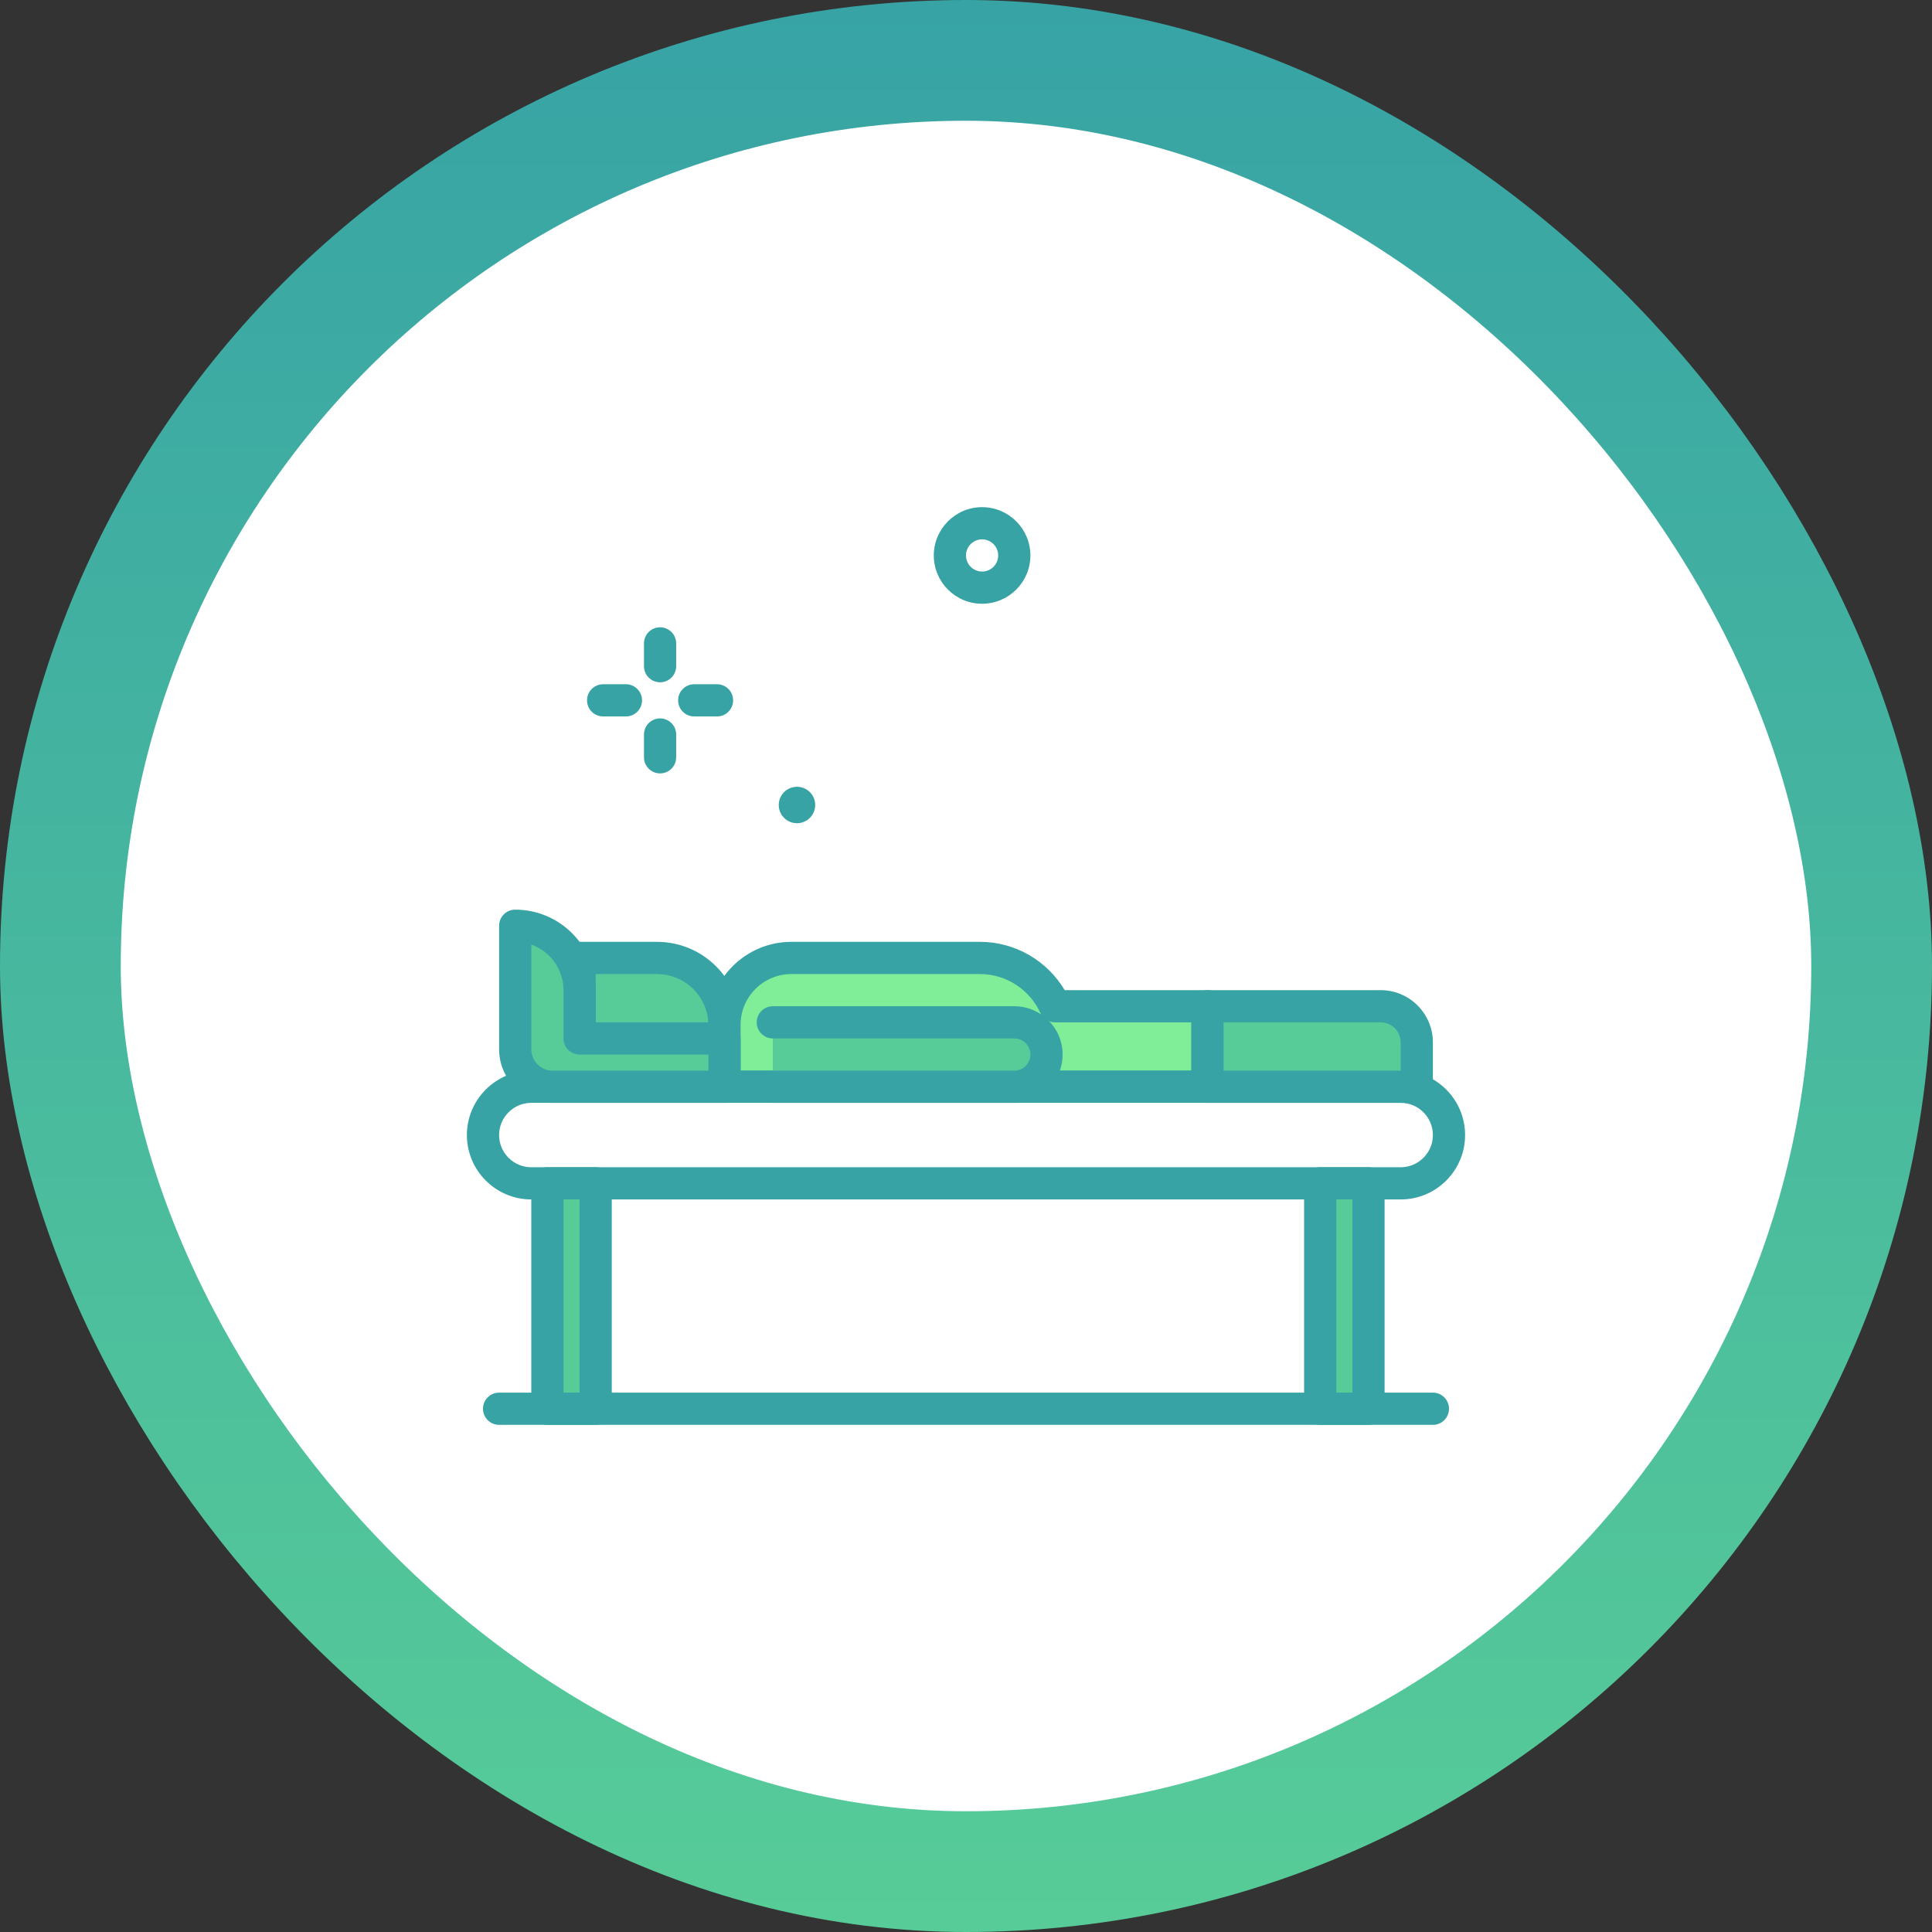
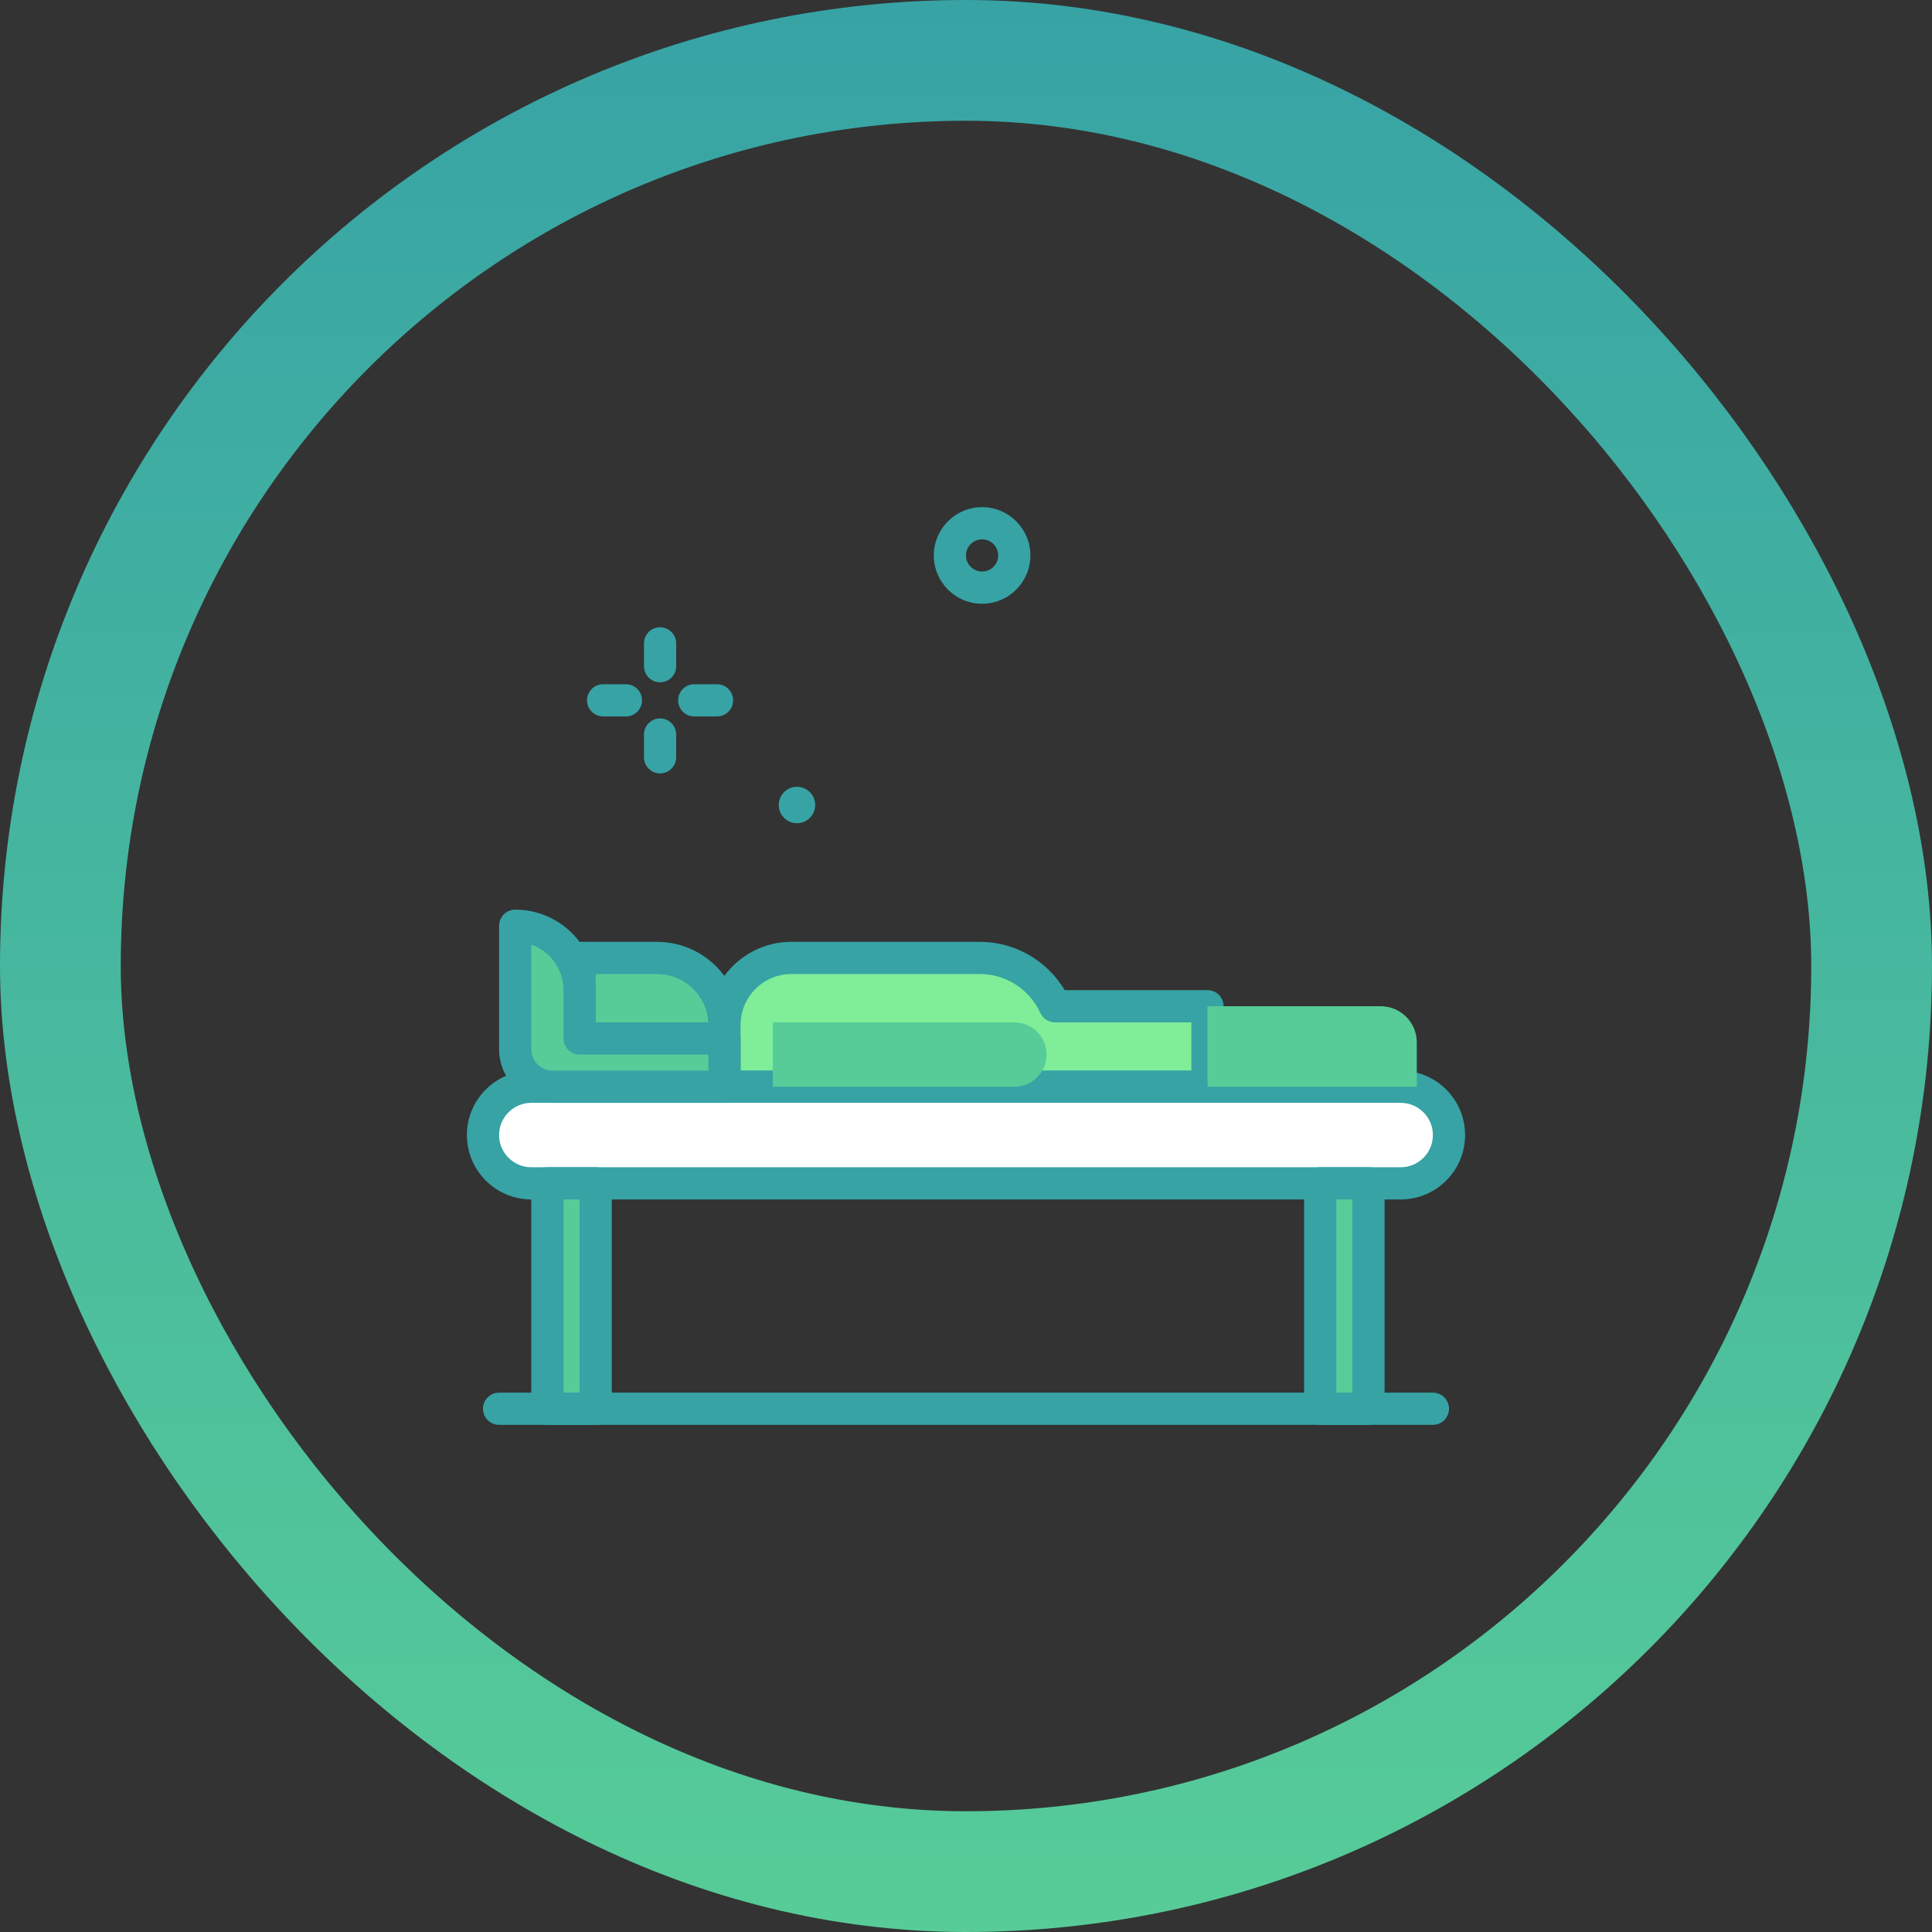
<svg xmlns="http://www.w3.org/2000/svg" width="112" height="112" viewBox="0 0 112 112" fill="none">
  <rect x="0" y="0" width="112" height="112" fill="#333333" stroke="none" />
-   <rect x="3.5" y="3.5" width="105" height="105" rx="52.5" fill="white" />
  <rect x="3.5" y="3.5" width="105" height="105" rx="52.5" stroke="url(#paint0_linear_175_5163)" stroke-width="7" />
  <path d="M42 63V59.443C42 57.284 40.249 55.533 38.09 55.533H33.6V63H42Z" fill="#57CC98" />
  <path d="M41.999 63.933H33.599C33.083 63.933 32.666 63.516 32.666 63V55.533C32.666 55.017 33.083 54.6 33.599 54.6H38.09C40.761 54.6 42.933 56.772 42.933 59.443V63C42.933 63.516 42.515 63.933 41.999 63.933ZM34.533 62.066H41.066V59.443C41.066 57.802 39.731 56.467 38.09 56.467H34.533V62.066Z" fill="#37A3A5" />
  <path d="M61.159 58.333C60.405 56.684 58.75 55.533 56.819 55.533H45.875C43.735 55.533 42 57.268 42 59.408V63H70V58.333H61.159Z" fill="#80EE98" />
  <path d="M70 63.933H42C41.484 63.933 41.066 63.516 41.066 63V59.408C41.066 56.756 43.223 54.6 45.874 54.6H56.818C58.835 54.6 60.699 55.681 61.722 57.4H70C70.516 57.4 70.933 57.817 70.933 58.333V63C70.933 63.516 70.516 63.933 70 63.933ZM42.933 62.066H69.066V59.267H61.158C60.793 59.267 60.462 59.053 60.31 58.721C59.683 57.352 58.312 56.467 56.818 56.467H45.874C44.253 56.467 42.933 57.786 42.933 59.408V62.066Z" fill="#37A3A5" />
  <path d="M30.8 68.6H81.2C82.746 68.6 84 67.346 84 65.8C84 64.254 82.746 63 81.2 63H30.8C29.254 63 28 64.254 28 65.8C28 67.346 29.254 68.6 30.8 68.6Z" fill="white" />
  <path d="M81.2 69.533H30.8C28.741 69.533 27.066 67.859 27.066 65.8C27.066 63.741 28.741 62.067 30.8 62.067H81.2C83.259 62.067 84.933 63.741 84.933 65.8C84.933 67.859 83.259 69.533 81.2 69.533ZM30.8 63.933C29.771 63.933 28.933 64.771 28.933 65.8C28.933 66.829 29.771 67.667 30.8 67.667H81.2C82.229 67.667 83.066 66.829 83.066 65.8C83.066 64.771 82.229 63.933 81.2 63.933H30.8Z" fill="#37A3A5" />
  <path d="M76.533 68.6H79.333V81.666H76.533V68.6Z" fill="#57CC98" />
  <path d="M79.333 82.6H76.533C76.017 82.6 75.6 82.182 75.6 81.666V68.6C75.6 68.084 76.017 67.666 76.533 67.666H79.333C79.849 67.666 80.266 68.084 80.266 68.6V81.666C80.266 82.182 79.849 82.6 79.333 82.6ZM77.466 80.733H78.4V69.533H77.466V80.733Z" fill="#37A3A5" />
  <path d="M31.732 68.6H34.532V81.666H31.732V68.6Z" fill="#57CC98" />
  <path d="M34.532 82.6H31.732C31.216 82.6 30.799 82.182 30.799 81.666V68.6C30.799 68.084 31.216 67.666 31.732 67.666H34.532C35.048 67.666 35.465 68.084 35.465 68.6V81.666C35.465 82.182 35.048 82.6 34.532 82.6ZM32.666 80.733H33.599V69.533H32.666V80.733Z" fill="#37A3A5" />
  <path d="M44.801 59.267H58.801C59.832 59.267 60.667 60.102 60.667 61.133C60.667 62.164 59.832 63 58.801 63H44.801" fill="#57CC98" />
-   <path d="M58.8 63.933H44.8C44.285 63.933 43.867 63.516 43.867 63C43.867 62.484 44.285 62.067 44.8 62.067H58.8C59.316 62.067 59.734 61.648 59.734 61.133C59.734 60.618 59.316 60.2 58.8 60.2H44.8C44.285 60.2 43.867 59.782 43.867 59.267C43.867 58.751 44.285 58.333 44.8 58.333H58.8C60.344 58.333 61.6 59.589 61.6 61.133C61.6 62.677 60.344 63.933 58.8 63.933Z" fill="#37A3A5" />
  <path d="M83.067 82.6H28.933C28.417 82.6 28 82.182 28 81.666C28 81.151 28.417 80.733 28.933 80.733H83.067C83.583 80.733 84 81.151 84 81.666C84 82.182 83.583 82.6 83.067 82.6Z" fill="#37A3A5" />
  <path d="M46.201 47.723C46.785 47.723 47.258 47.25 47.258 46.667C47.258 46.083 46.785 45.61 46.201 45.61C45.618 45.61 45.145 46.083 45.145 46.667C45.145 47.25 45.618 47.723 46.201 47.723Z" fill="#37A3A5" />
  <path d="M38.265 39.553C37.749 39.553 37.332 39.135 37.332 38.62V37.299C37.332 36.783 37.749 36.365 38.265 36.365C38.781 36.365 39.199 36.783 39.199 37.299V38.62C39.199 39.135 38.781 39.553 38.265 39.553Z" fill="#37A3A5" />
  <path d="M38.265 44.835C37.749 44.835 37.332 44.417 37.332 43.901V42.581C37.332 42.065 37.749 41.647 38.265 41.647C38.781 41.647 39.199 42.065 39.199 42.581V43.901C39.199 44.417 38.781 44.835 38.265 44.835Z" fill="#37A3A5" />
  <path d="M36.285 41.533H34.965C34.449 41.533 34.031 41.116 34.031 40.6C34.031 40.084 34.449 39.666 34.965 39.666H36.285C36.801 39.666 37.219 40.084 37.219 40.6C37.219 41.116 36.801 41.533 36.285 41.533Z" fill="#37A3A5" />
  <path d="M41.566 41.533H40.246C39.73 41.533 39.312 41.116 39.312 40.6C39.312 40.084 39.73 39.666 40.246 39.666H41.566C42.082 39.666 42.5 40.084 42.5 40.6C42.5 41.116 42.082 41.533 41.566 41.533Z" fill="#37A3A5" />
  <path d="M56.933 35C55.389 35 54.133 33.744 54.133 32.2C54.133 30.656 55.389 29.4 56.933 29.4C58.477 29.4 59.733 30.656 59.733 32.2C59.733 33.744 58.477 35 56.933 35ZM56.933 31.267C56.418 31.267 55.999 31.685 55.999 32.2C55.999 32.715 56.418 33.133 56.933 33.133C57.448 33.133 57.866 32.715 57.866 32.2C57.866 31.685 57.448 31.267 56.933 31.267Z" fill="#37A3A5" />
  <path d="M33.6 60.2V57.4C33.6 55.338 31.929 53.666 29.867 53.666V60.831C29.867 62.029 30.838 63 32.036 63H42.001V60.2H33.6Z" fill="#57CC98" />
  <path d="M42 63.933H32.035C30.325 63.933 28.934 62.541 28.934 60.831V53.666C28.934 53.151 29.351 52.733 29.867 52.733C32.44 52.733 34.534 54.827 34.534 57.4V59.267H42C42.516 59.267 42.934 59.684 42.934 60.2V63C42.934 63.516 42.516 63.933 42 63.933ZM30.8 54.759V60.831C30.8 61.512 31.354 62.066 32.035 62.066H41.067V61.133H33.6C33.084 61.133 32.667 60.716 32.667 60.2V57.4C32.667 56.183 31.887 55.145 30.8 54.759Z" fill="#37A3A5" />
  <path d="M70 63H82.133V60.427C82.133 59.271 81.196 58.333 80.039 58.333H70V63Z" fill="#57CC98" />
-   <path d="M82.133 63.933H70C69.484 63.933 69.066 63.516 69.066 63V58.333C69.066 57.817 69.484 57.4 70 57.4H80.039C81.708 57.4 83.066 58.758 83.066 60.427V63C83.066 63.516 82.649 63.933 82.133 63.933ZM70.933 62.067H81.2V60.427C81.2 59.787 80.679 59.267 80.039 59.267H70.933V62.067Z" fill="#37A3A5" />
  <defs>
    <linearGradient id="paint0_linear_175_5163" x1="56" y1="0" x2="56" y2="112" gradientUnits="userSpaceOnUse">
      <stop stop-color="#37A3A5" />
      <stop offset="1" stop-color="#57CC98" />
    </linearGradient>
  </defs>
</svg>